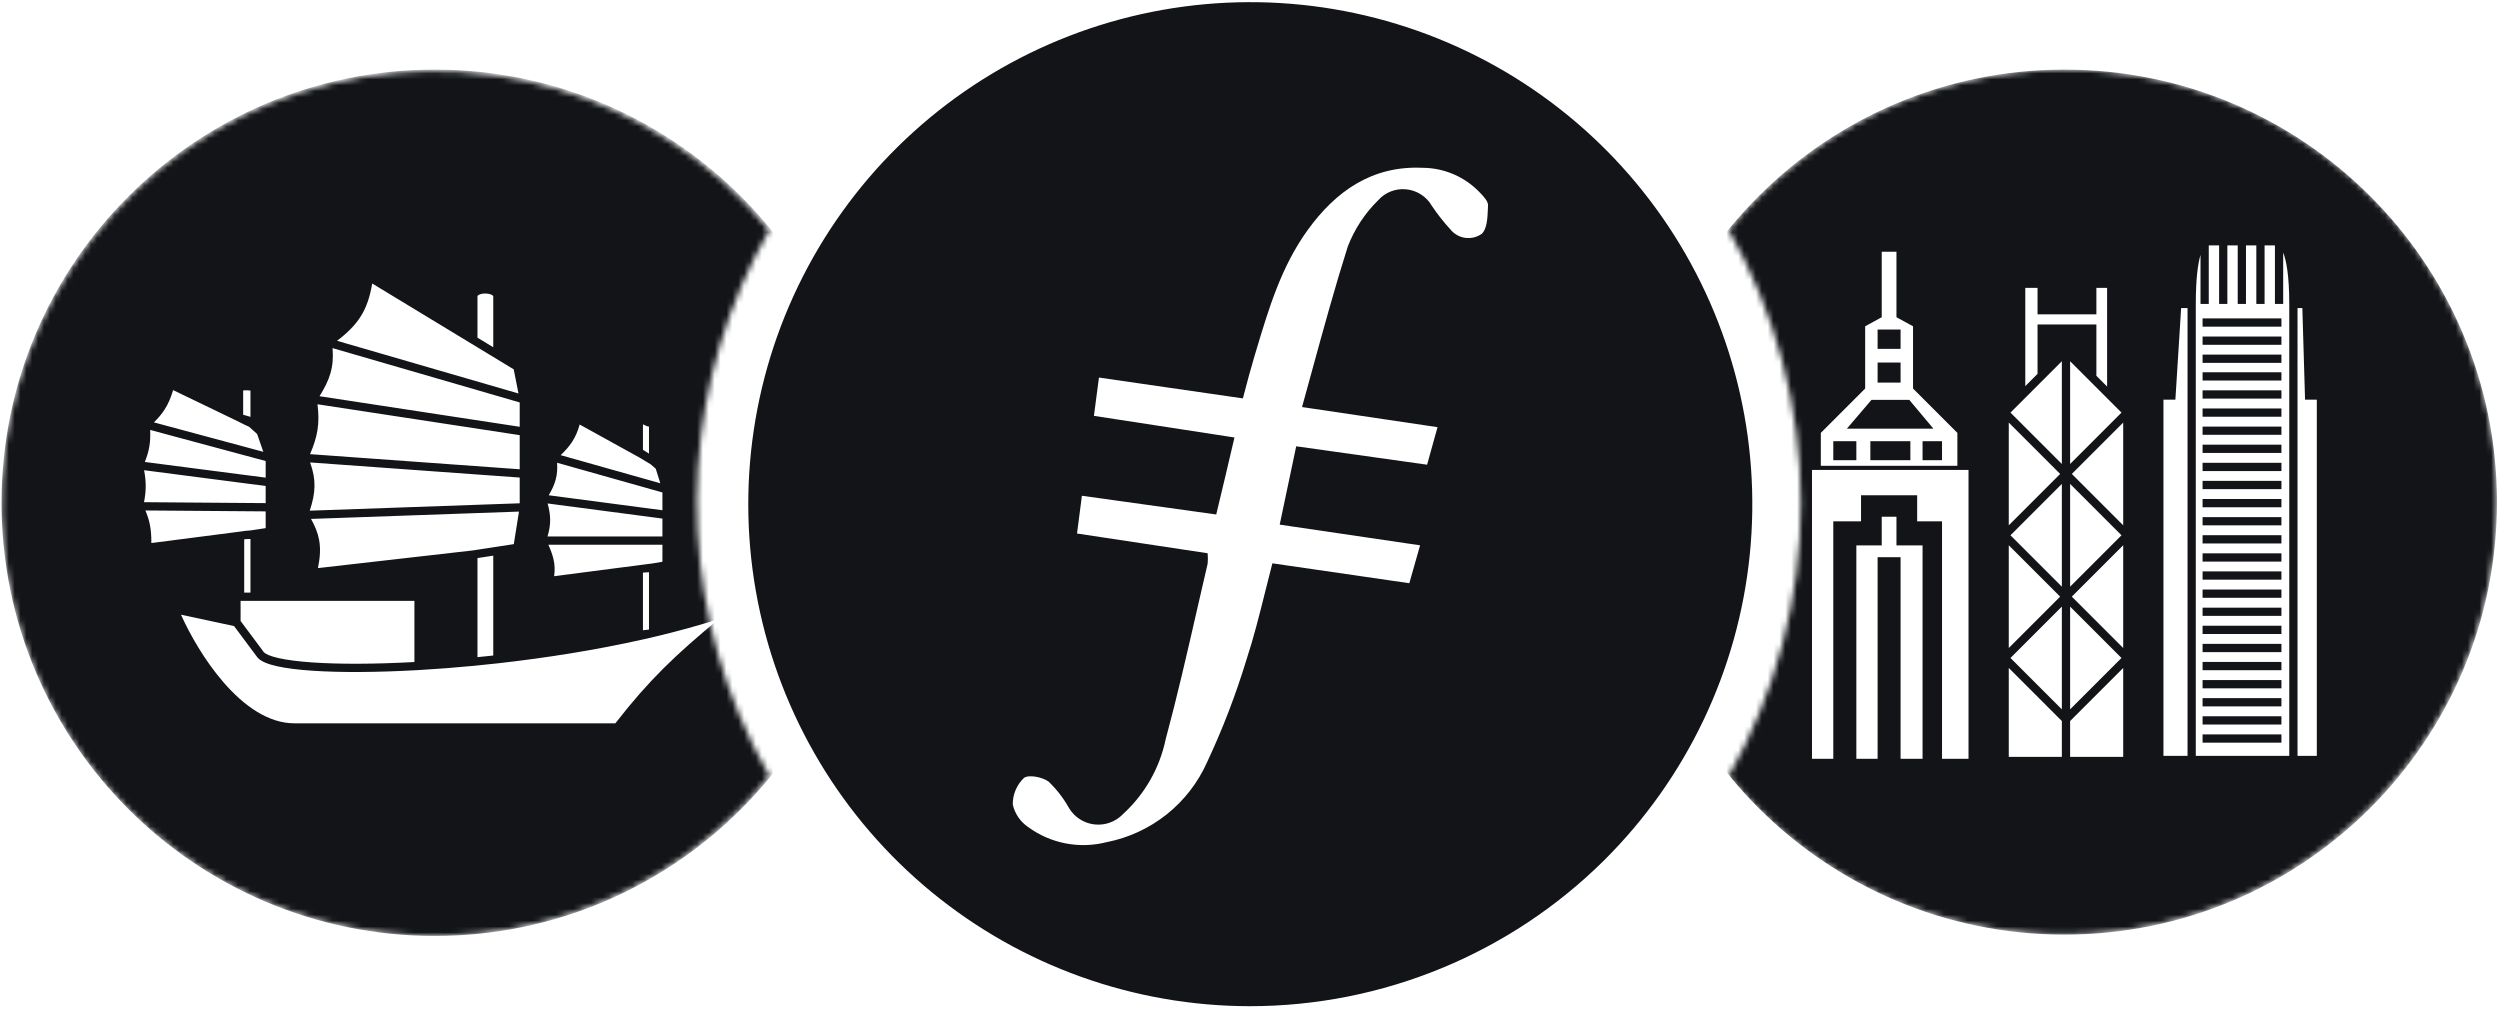
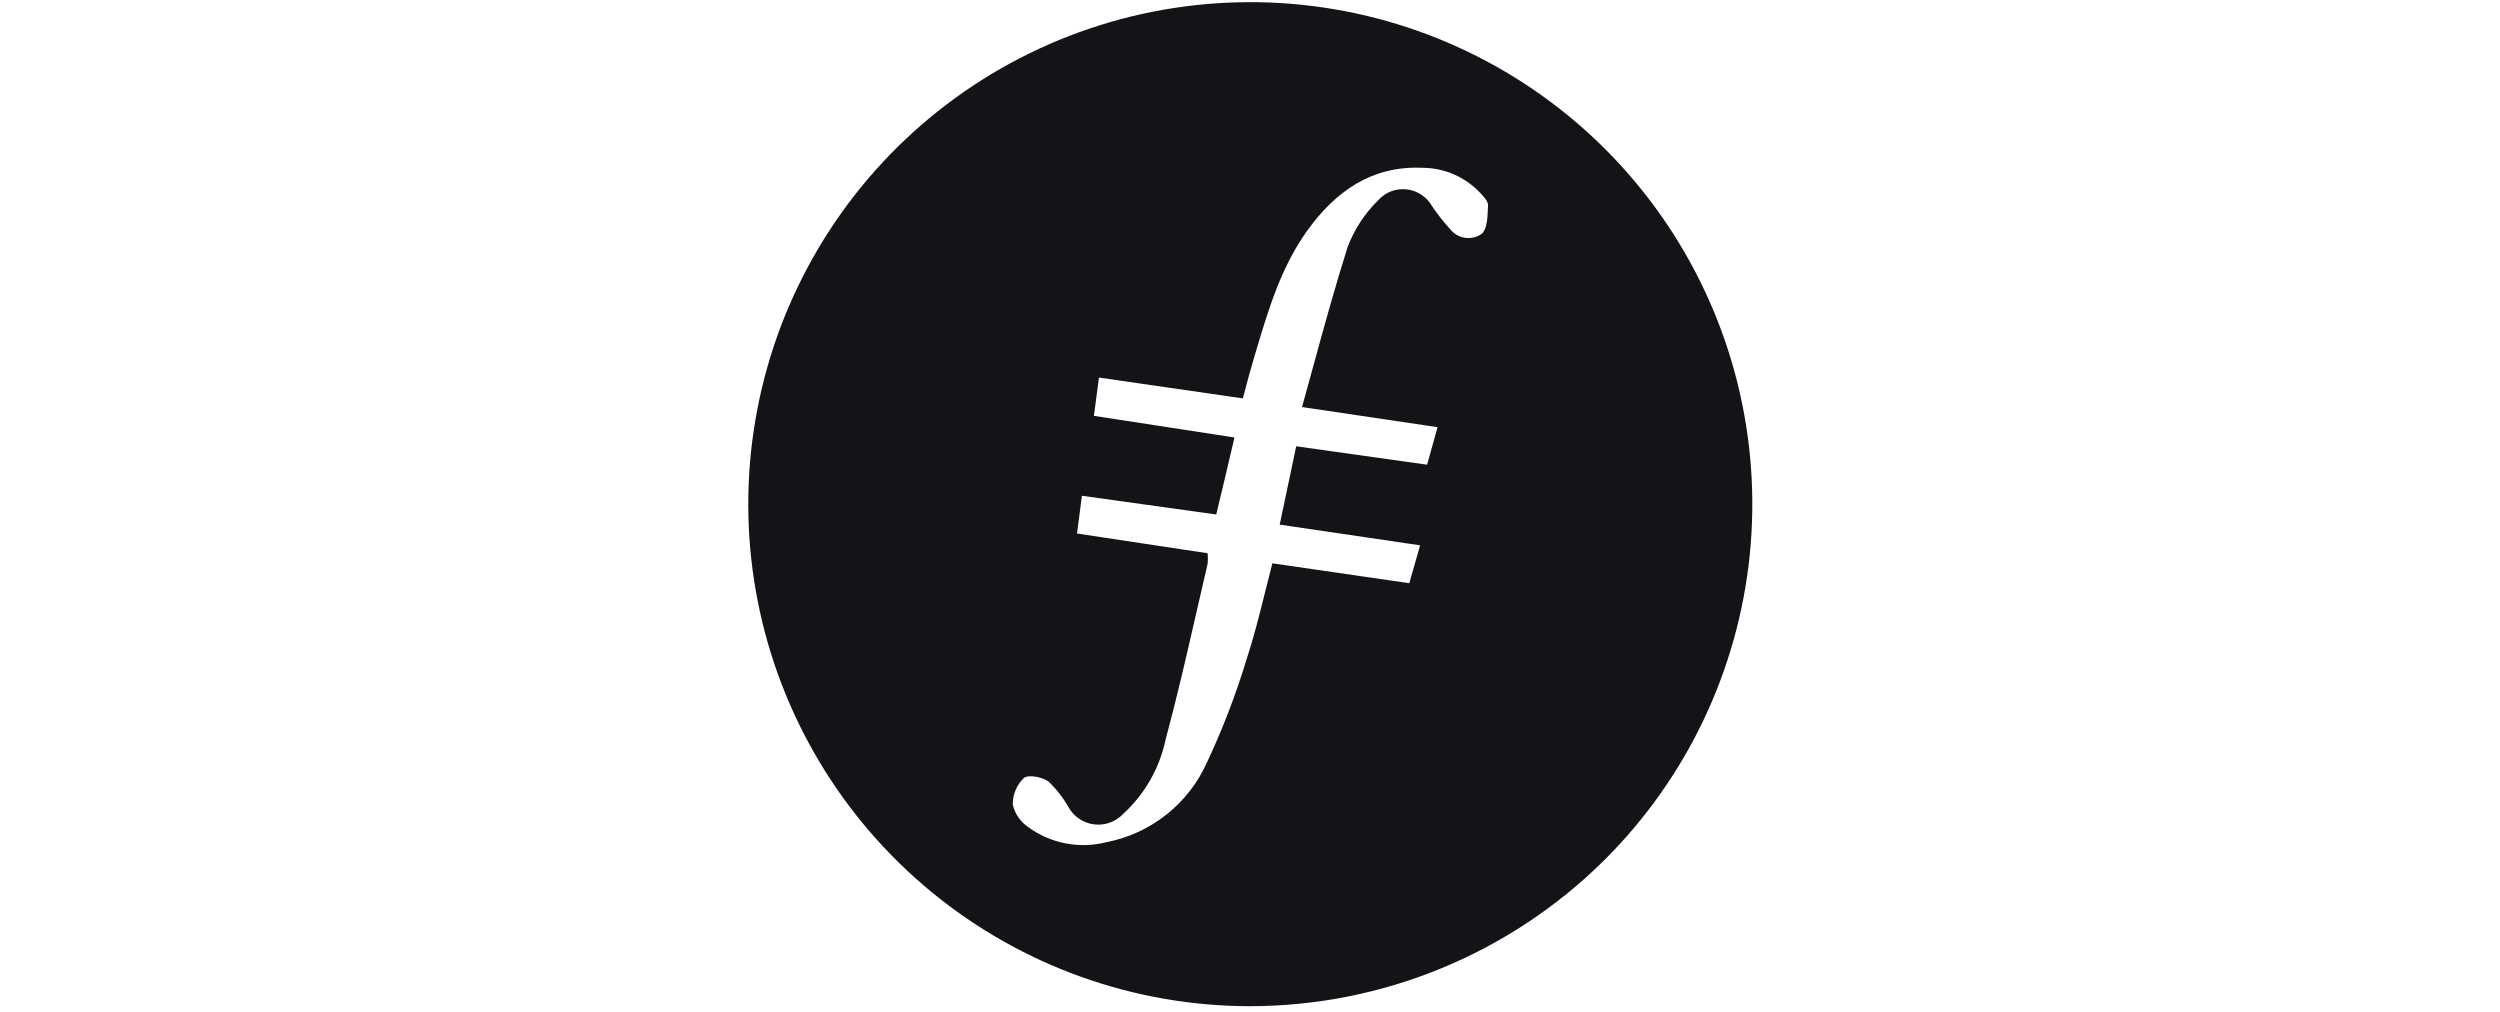
<svg xmlns="http://www.w3.org/2000/svg" width="425" height="172" viewBox="0 0 425 172" fill="none">
  <path fill-rule="evenodd" clip-rule="evenodd" d="M158.373 151.652C173.637 164.193 192.78 171.051 212.536 171.054C235.075 171.033 256.696 162.121 272.702 146.252C286.717 132.328 295.466 113.973 297.459 94.317C299.451 74.662 294.563 54.925 283.628 38.471C272.692 22.018 256.388 9.868 237.494 4.094C218.601 -1.68 198.29 -0.721 180.025 6.808C161.76 14.338 146.673 27.97 137.338 45.381C128.002 62.792 124.995 82.902 128.831 102.282C132.667 121.662 143.108 139.111 158.373 151.652ZM242.605 78.998L220.356 75.869C219.42 80.375 218.551 84.48 217.548 89.186L241.415 92.703C241.342 92.961 241.269 93.218 241.197 93.473C240.662 95.37 240.149 97.191 239.583 99.147L216.305 95.764C215.873 97.409 215.466 99.044 215.061 100.669C214.086 104.58 213.126 108.432 211.879 112.21C210.068 118.156 207.834 123.965 205.194 129.592C203.647 133.056 201.289 136.097 198.32 138.459C195.35 140.82 191.857 142.434 188.134 143.163C185.853 143.751 183.47 143.824 181.158 143.378C178.845 142.932 176.661 141.977 174.763 140.582C173.443 139.684 172.516 138.317 172.169 136.758C172.161 135.917 172.325 135.083 172.652 134.309C172.978 133.533 173.46 132.834 174.068 132.252C174.843 131.637 177.197 132.092 178.253 132.867C179.61 134.165 180.768 135.656 181.689 137.293C182.37 138.468 183.441 139.367 184.716 139.834C185.991 140.3 187.39 140.305 188.668 139.847C189.516 139.548 190.281 139.054 190.901 138.403C194.597 135.033 197.138 130.584 198.161 125.687C200.109 118.468 201.796 111.089 203.478 103.732C204.082 101.088 204.686 98.448 205.301 95.818C205.355 95.231 205.355 94.64 205.301 94.053L183.093 90.697C183.346 88.848 183.549 87.236 183.796 85.276C183.837 84.954 183.878 84.623 183.922 84.279L206.759 87.462C207.801 83.143 208.804 78.904 209.86 74.372L185.968 70.695C186.108 69.585 186.252 68.512 186.395 67.439C186.539 66.366 186.683 65.293 186.823 64.184L211.291 67.727C211.358 67.472 211.425 67.22 211.49 66.97C212.054 64.829 212.578 62.84 213.176 60.841C213.302 60.422 213.427 60.004 213.552 59.585C215.691 52.435 217.824 45.303 222.308 39.101C227.055 32.536 233.219 28.15 241.762 28.525C243.611 28.523 245.441 28.901 247.138 29.634C248.835 30.368 250.364 31.442 251.63 32.79C252.218 33.405 252.967 34.207 252.967 34.876C252.958 35.054 252.951 35.239 252.943 35.428C252.881 37.017 252.807 38.882 251.91 39.742C251.092 40.324 250.082 40.571 249.087 40.432C248.093 40.293 247.189 39.778 246.562 38.994C245.41 37.739 244.355 36.398 243.407 34.983C242.964 34.208 242.34 33.552 241.588 33.071C240.837 32.582 239.98 32.279 239.088 32.188C238.198 32.092 237.297 32.21 236.462 32.533C235.627 32.857 234.881 33.376 234.288 34.047C232.017 36.275 230.253 38.965 229.114 41.935C226.936 48.813 225.01 55.845 223.038 63.044C222.48 65.082 221.918 67.133 221.346 69.198L244.383 72.62C244.268 73.031 244.155 73.433 244.043 73.83C243.56 75.55 243.104 77.173 242.605 78.998Z" fill="#121417" />
  <mask id="mask0_2242_750" style="mask-type:alpha" maskUnits="userSpaceOnUse" x="0" y="12" width="131" height="148">
-     <path fill-rule="evenodd" clip-rule="evenodd" d="M125.612 121.383C120.141 108.182 117.762 93.904 118.659 79.642C119.556 65.38 123.704 51.513 130.787 39.102C121.403 27.596 108.756 19.2 94.51 15.018C80.264 10.837 65.086 11.065 50.972 15.674C36.858 20.283 24.47 29.056 15.438 40.839C6.405 52.622 1.15 66.863 0.365 81.69C-0.421 96.516 3.301 111.233 11.038 123.904C18.776 136.575 30.168 146.608 43.716 152.681C57.264 158.755 72.334 160.586 86.942 157.932C101.55 155.279 115.012 148.266 125.559 137.815C127.415 135.964 129.169 134.014 130.813 131.972C128.861 128.554 127.124 125.017 125.612 121.383V121.383Z" fill="white" />
-   </mask>
+     </mask>
  <g mask="url(#mask0_2242_750)">
-     <path fill-rule="evenodd" clip-rule="evenodd" d="M147.55 85.472C147.55 126.145 114.578 159.116 73.906 159.116C33.233 159.116 0.262 126.145 0.262 85.472C0.262 44.8 33.233 11.828 73.906 11.828C114.578 11.828 147.55 44.8 147.55 85.472ZM87.331 62.787L88.14 66.891L57.297 57.936C59.086 56.577 60.365 55.291 61.291 53.842C62.331 52.211 62.893 50.423 63.278 48.196L87.331 62.787ZM44.765 76.809L26.168 71.805C26.895 71.088 27.482 70.398 27.97 69.641C28.594 68.675 29.041 67.628 29.436 66.32L40.325 71.573L41.462 72.141L41.478 72.149L42.361 72.564L43.707 73.774L44.765 76.809ZM45.164 81.2V78.373L25.527 73.089C25.572 74.109 25.538 74.993 25.396 75.862C25.251 76.744 24.998 77.59 24.622 78.534L45.164 81.2ZM24.481 85.372C24.674 84.379 24.772 83.507 24.771 82.62C24.77 81.763 24.676 80.909 24.498 79.936L45.164 82.618V85.53L24.481 85.372ZM41.699 90.246L41.678 90.249L40.712 90.385L25.731 92.317C25.738 91.077 25.664 90.056 25.454 89.07C25.291 88.299 25.049 87.566 24.715 86.78L45.164 86.936V89.781L42.67 90.161L41.715 90.244L41.699 90.246ZM41.338 70.507L42.578 70.864V66.396C42.492 66.371 41.841 66.35 41.694 66.35C41.547 66.35 41.424 66.371 41.338 66.396V70.507ZM42.578 91.626V100.744H41.514V91.692L41.856 91.643L42.578 91.626ZM70.45 112.544V102.15H40.9V105.567L44.856 110.877C44.977 111.007 45.224 111.178 45.658 111.362C46.099 111.548 46.681 111.725 47.404 111.886C48.847 112.209 50.782 112.455 53.127 112.616C57.665 112.927 63.665 112.913 70.45 112.544ZM30.767 104.498L39.791 106.432L43.748 111.743L43.782 111.785C44.102 112.151 44.577 112.432 45.111 112.657C45.657 112.888 46.327 113.086 47.097 113.259C48.638 113.603 50.652 113.856 53.031 114.019C57.794 114.345 64.1 114.317 71.193 113.91C74.184 113.739 77.317 113.5 80.536 113.191C81.888 113.061 83.256 112.919 84.635 112.765C92.748 111.856 101.246 110.516 109.28 108.711C109.92 108.567 110.558 108.42 111.193 108.27C115.017 107.367 118.721 106.355 122.209 105.23C114.76 111.382 110.272 115.676 104.609 122.965H50.051C45.613 122.965 41.478 119.999 38.023 116.023C34.797 112.312 32.271 107.84 30.767 104.498ZM81.172 111.716C82.06 111.628 82.954 111.535 83.854 111.437V94.461L81.172 94.873V111.716ZM110.328 97.28V107.029C110.245 107.048 110.028 107.068 109.812 107.087L109.812 107.087C109.598 107.106 109.384 107.125 109.301 107.144V97.344L110.328 97.28ZM110.928 95.785L112.611 95.498V92.604H93.219C93.615 93.481 93.913 94.27 94.092 95.05C94.311 96.001 94.35 96.918 94.206 97.953L109.035 96.028L110.928 95.785ZM93.081 91.198C93.387 90.162 93.535 89.247 93.525 88.317C93.515 87.431 93.361 86.559 93.096 85.588L112.611 88.159V91.198H93.081ZM112.611 86.741V83.717L94.706 78.667C94.779 79.723 94.708 80.639 94.465 81.541C94.226 82.428 93.829 83.272 93.283 84.194L112.611 86.741ZM112.254 82.155L95.315 77.378C96.144 76.59 96.772 75.864 97.265 75.106C97.859 74.191 98.236 73.259 98.543 72.169L108.773 77.819L110.617 78.933L111.474 79.674L112.254 82.155ZM109.301 76.462L110.328 77.115V72.515C110.258 72.496 110.166 72.48 110.06 72.478C110.012 72.476 109.832 72.386 109.658 72.3L109.658 72.3C109.491 72.217 109.33 72.137 109.301 72.143V76.462ZM88.35 68.416L56.534 59.178C56.664 60.793 56.555 62.14 56.177 63.451C55.804 64.746 55.177 65.972 54.32 67.356L88.35 72.553V68.416ZM53.974 68.725L88.35 73.976V79.775L52.71 77.205C53.35 75.702 53.772 74.4 53.979 73.059C54.188 71.705 54.174 70.342 53.974 68.725ZM88.35 81.185L52.72 78.615C53.25 80.105 53.491 81.397 53.465 82.708C53.44 84.026 53.145 85.325 52.659 86.816L88.35 85.56V81.185ZM54.243 91.759C54.017 90.546 53.55 89.424 52.873 88.216L88.225 86.971L87.347 92.502L80.376 93.573L54.05 96.577C54.434 94.703 54.511 93.194 54.243 91.759ZM83.854 50.379C83.854 50.379 83.854 50.26 83.595 50.126C83.336 49.992 82.942 49.902 82.507 49.899C82.072 49.895 81.681 49.978 81.428 50.108C81.181 50.234 81.172 50.335 81.172 50.379V57.406L83.854 59.033V50.379Z" fill="#121417" />
-   </g>
+     </g>
  <mask id="mask1_2242_750" style="mask-type:alpha" maskUnits="userSpaceOnUse" x="293" y="11" width="132" height="148">
-     <path fill-rule="evenodd" clip-rule="evenodd" d="M412.622 45.024C406.624 35.901 398.672 28.226 389.343 22.553C380.014 16.88 369.541 13.351 358.681 12.223C347.821 11.094 336.846 12.394 326.55 16.027C316.254 19.66 306.894 25.537 299.148 33.231C297.286 35.086 295.523 37.036 293.866 39.074C301.913 53.23 306.143 69.234 306.143 85.516C306.143 101.799 301.913 117.803 293.866 131.959C305.815 146.516 322.886 155.944 341.57 158.306C360.255 160.668 379.135 155.785 394.331 144.659C409.527 133.534 419.885 117.011 423.277 98.485C426.669 79.96 422.837 60.839 412.569 45.051L412.622 45.024Z" fill="white" />
-   </mask>
+     </mask>
  <g mask="url(#mask1_2242_750)">
-     <path fill-rule="evenodd" clip-rule="evenodd" d="M424.482 85.358C424.482 125.968 391.561 158.888 350.952 158.888C310.342 158.888 277.422 125.968 277.422 85.358C277.422 44.749 310.342 11.828 350.952 11.828C391.561 11.828 424.482 44.749 424.482 85.358ZM374.086 51.67V43.332C373.669 44.739 373.285 47.248 373.285 51.67V128.492H389.175V51.67C389.175 46.765 388.653 44.224 388.142 42.928V51.67H386.738V41.721H384.978V51.67H383.575V41.721H381.815V51.67H380.412V41.721H378.652V51.67H377.249V41.721H375.489V51.67H374.086ZM374.437 55.535H387.843V54.132H374.437V55.535ZM374.437 58.613H387.843V57.21H374.437V58.613ZM374.437 61.685H387.843V60.282H374.437V61.685ZM374.437 64.687H387.843V63.283H374.437V64.687ZM374.437 67.765H387.843V66.361H374.437V67.765ZM374.437 70.843H387.843V69.439H374.437V70.843ZM374.437 73.921H387.843V72.517H374.437V73.921ZM374.437 76.999H387.843V75.595H374.437V76.999ZM374.437 80.077H387.843V78.674H374.437V80.077ZM374.437 83.155H387.843V81.751H374.437V83.155ZM374.437 86.233H387.843V84.83H374.437V86.233ZM374.437 89.311H387.843V87.908H374.437V89.311ZM374.437 92.389H387.843V90.986H374.437V92.389ZM374.437 95.467H387.843V94.064H374.437V95.467ZM374.437 98.545H387.843V97.142H374.437V98.545ZM374.437 101.623H387.843V100.22H374.437V101.623ZM374.437 104.702H387.843V103.298H374.437V104.702ZM374.437 107.78H387.843V106.376H374.437V107.78ZM374.437 110.858H387.843V109.454H374.437V110.858ZM374.437 113.936H387.843V112.532H374.437V113.936ZM374.437 117.014H387.843V115.61H374.437V117.014ZM374.437 120.092H387.843V118.688H374.437V120.092ZM374.437 123.17H387.843V121.766H374.437V123.17ZM374.437 126.248H387.843V124.844H374.437V126.248ZM370.794 52.372H371.882V128.492H367.786V67.944H369.815L370.794 52.372ZM390.579 52.372V128.492H393.858V67.944H391.859L391.4 52.372H390.579ZM346.381 63.557L344.299 65.639V48.942H346.381V53.438H356.386V48.942H358.208V65.712L356.386 63.89V55.162H346.381V63.557ZM350.515 61.408L341.781 70.142L350.515 78.876V61.408ZM360.653 70.142L351.919 78.876V61.408L360.653 70.142ZM360.944 71.836L352.21 80.57L360.944 89.304V71.836ZM351.919 82.264L360.653 90.999L351.919 99.733V82.264ZM350.515 82.264L341.781 90.999L350.515 99.733V82.264ZM350.225 80.57L341.49 89.304V71.836L350.225 80.57ZM341.49 92.693L350.225 101.427L341.49 110.161V92.693ZM341.49 128.668V113.55L350.515 122.574V128.668H341.49ZM351.919 122.574L360.944 113.55V128.668H351.919V122.574ZM360.944 92.693V110.161L352.21 101.427L360.944 92.693ZM351.919 103.121V120.589L360.653 111.855L351.919 103.121ZM341.781 111.855L350.515 120.589V103.121L341.781 111.855ZM309.541 79.19H332.753V73.588L325.217 66.051V55.469L322.398 53.928V42.793H319.895V53.928L317.077 55.469V66.051L309.541 73.588V79.19ZM319.193 56.02H323.099V59.31H319.193V56.02ZM319.193 61.628H323.099V65.041H319.193V61.628ZM318.149 67.976H324.576L328.677 72.869H313.976L318.149 67.976ZM311.66 75.002H315.58V78.23H311.66V75.002ZM317.96 75.002H324.763V78.23H317.96V75.002ZM326.835 75.002H330.143V78.23H326.835V75.002ZM311.66 128.998H308.039V79.891H334.648V128.998H330.143V88.621H325.919V84.2H316.375V88.621H311.66V128.998ZM315.58 128.998H319.193V94.724H323.099V128.998H326.835V92.714H322.398V87.845H319.895V92.714H315.58V128.998Z" fill="#121417" />
-   </g>
+     </g>
</svg>